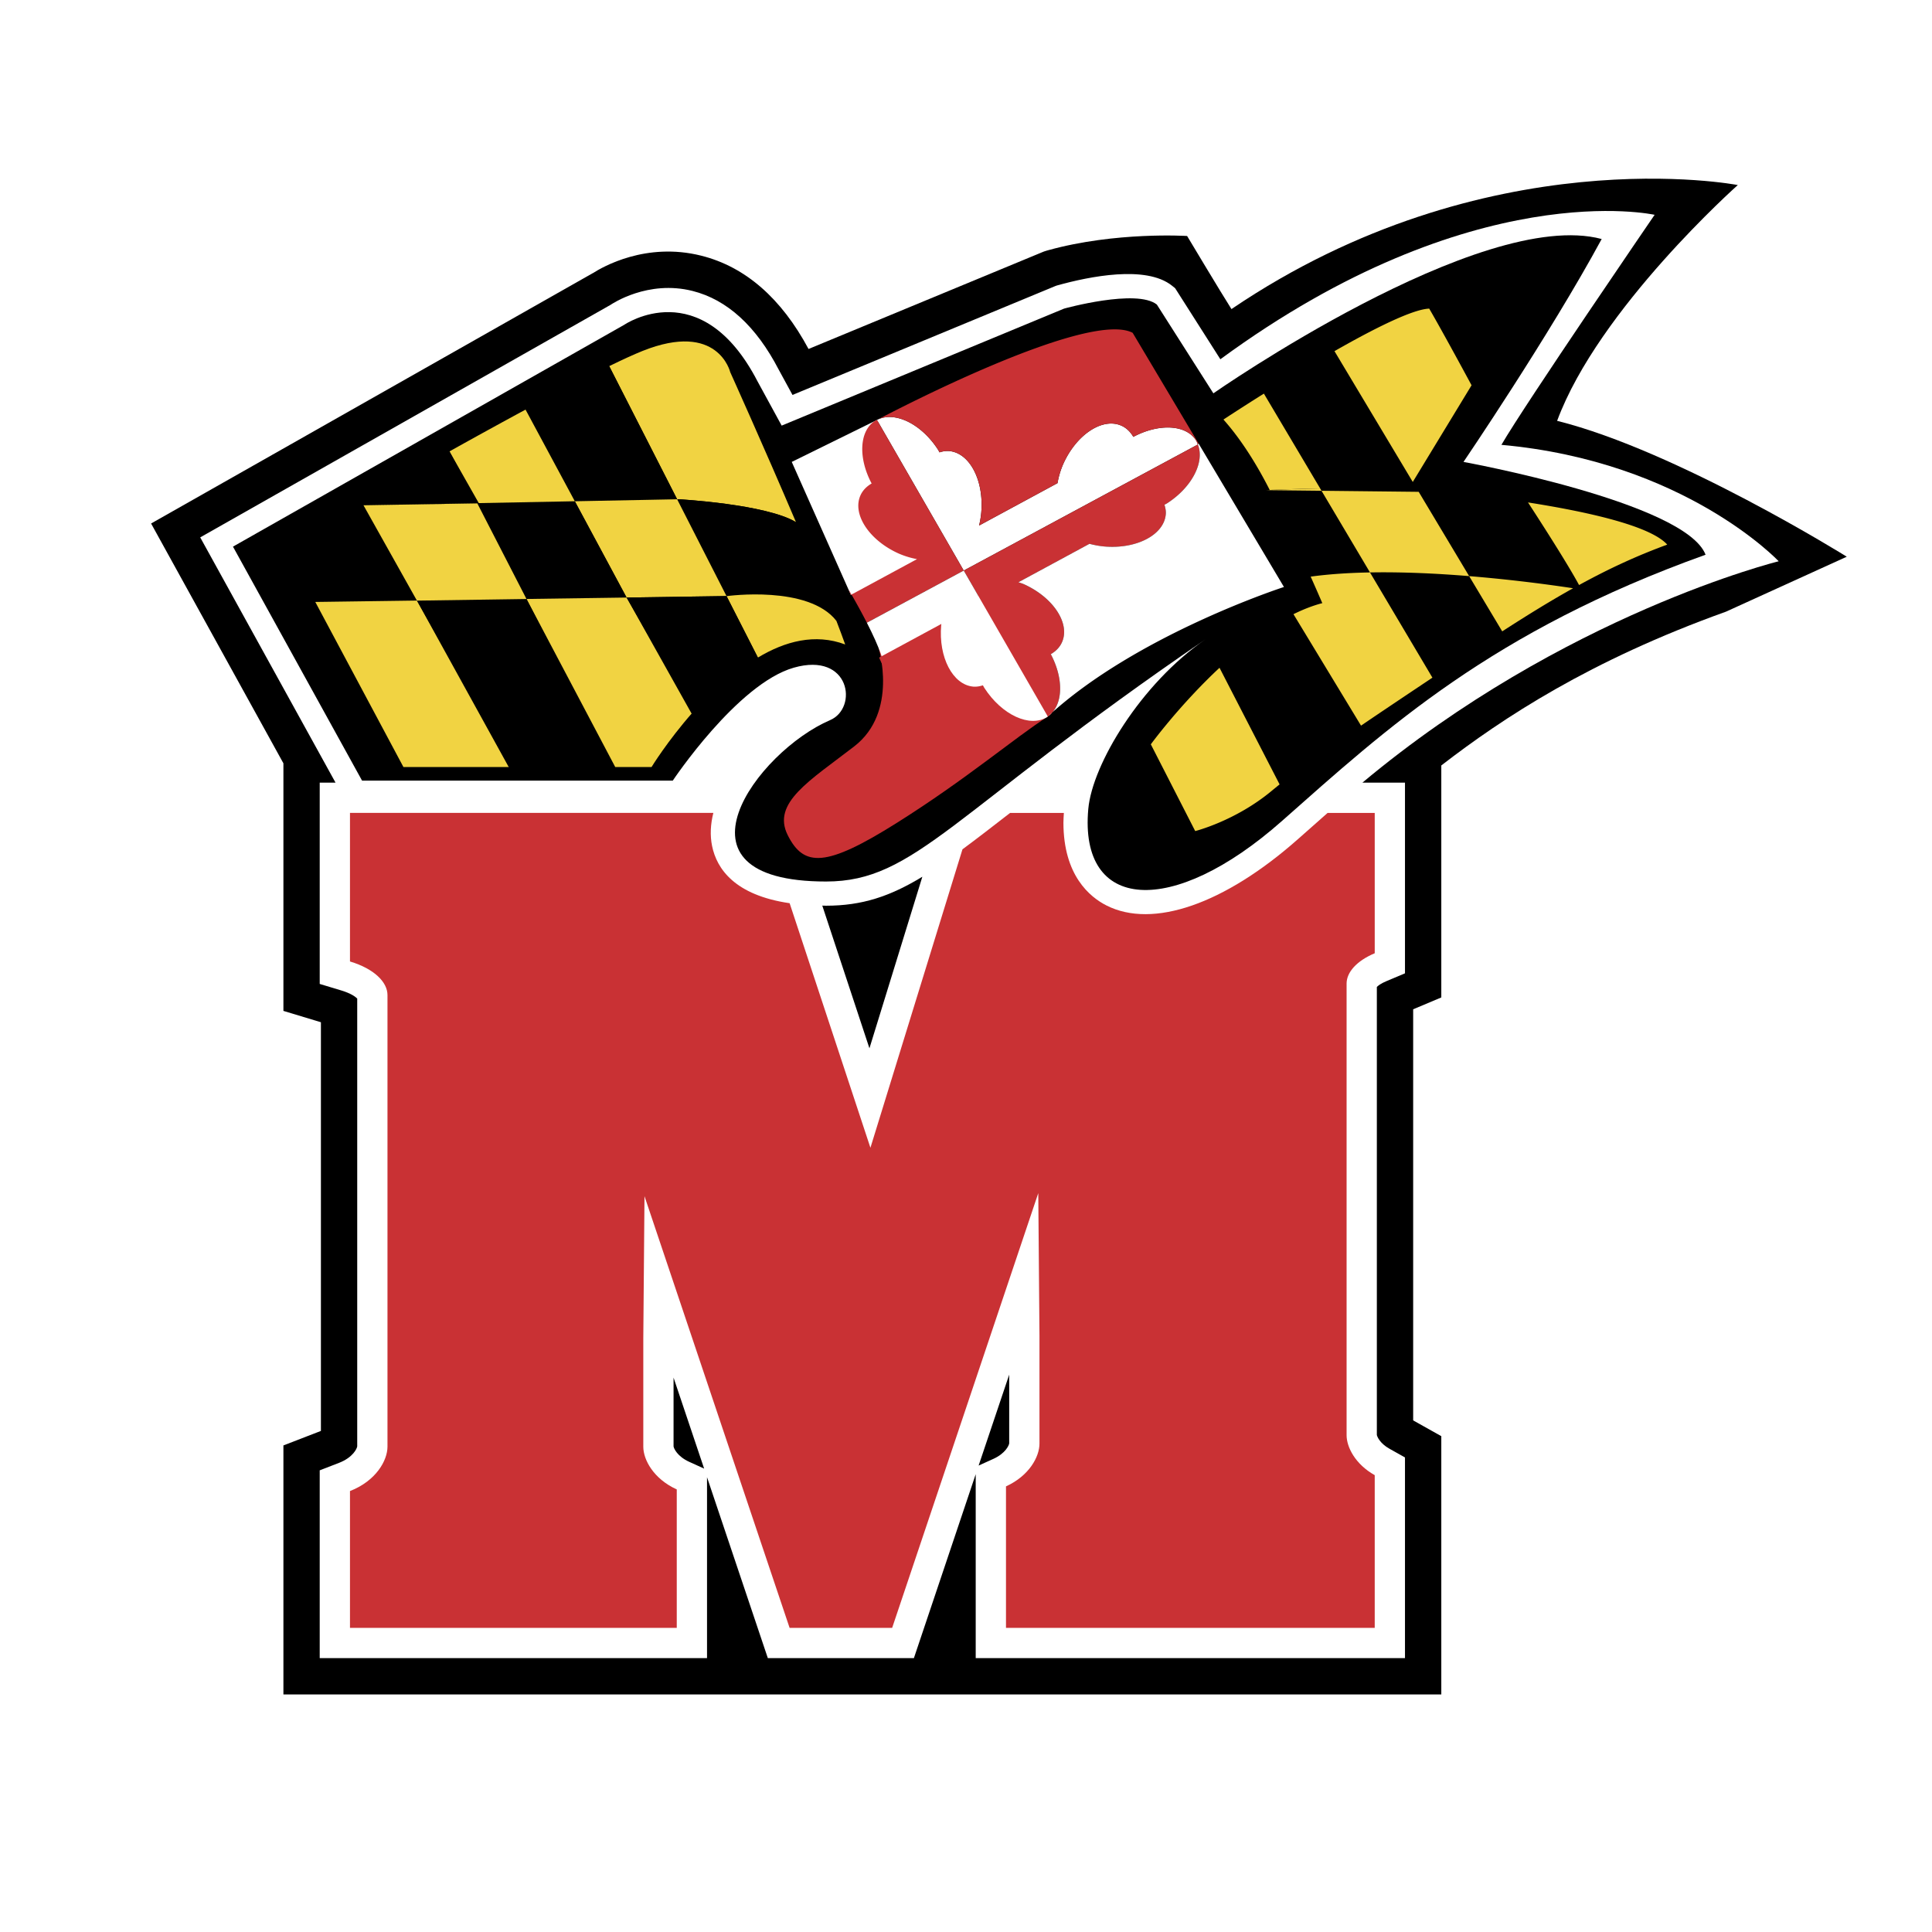
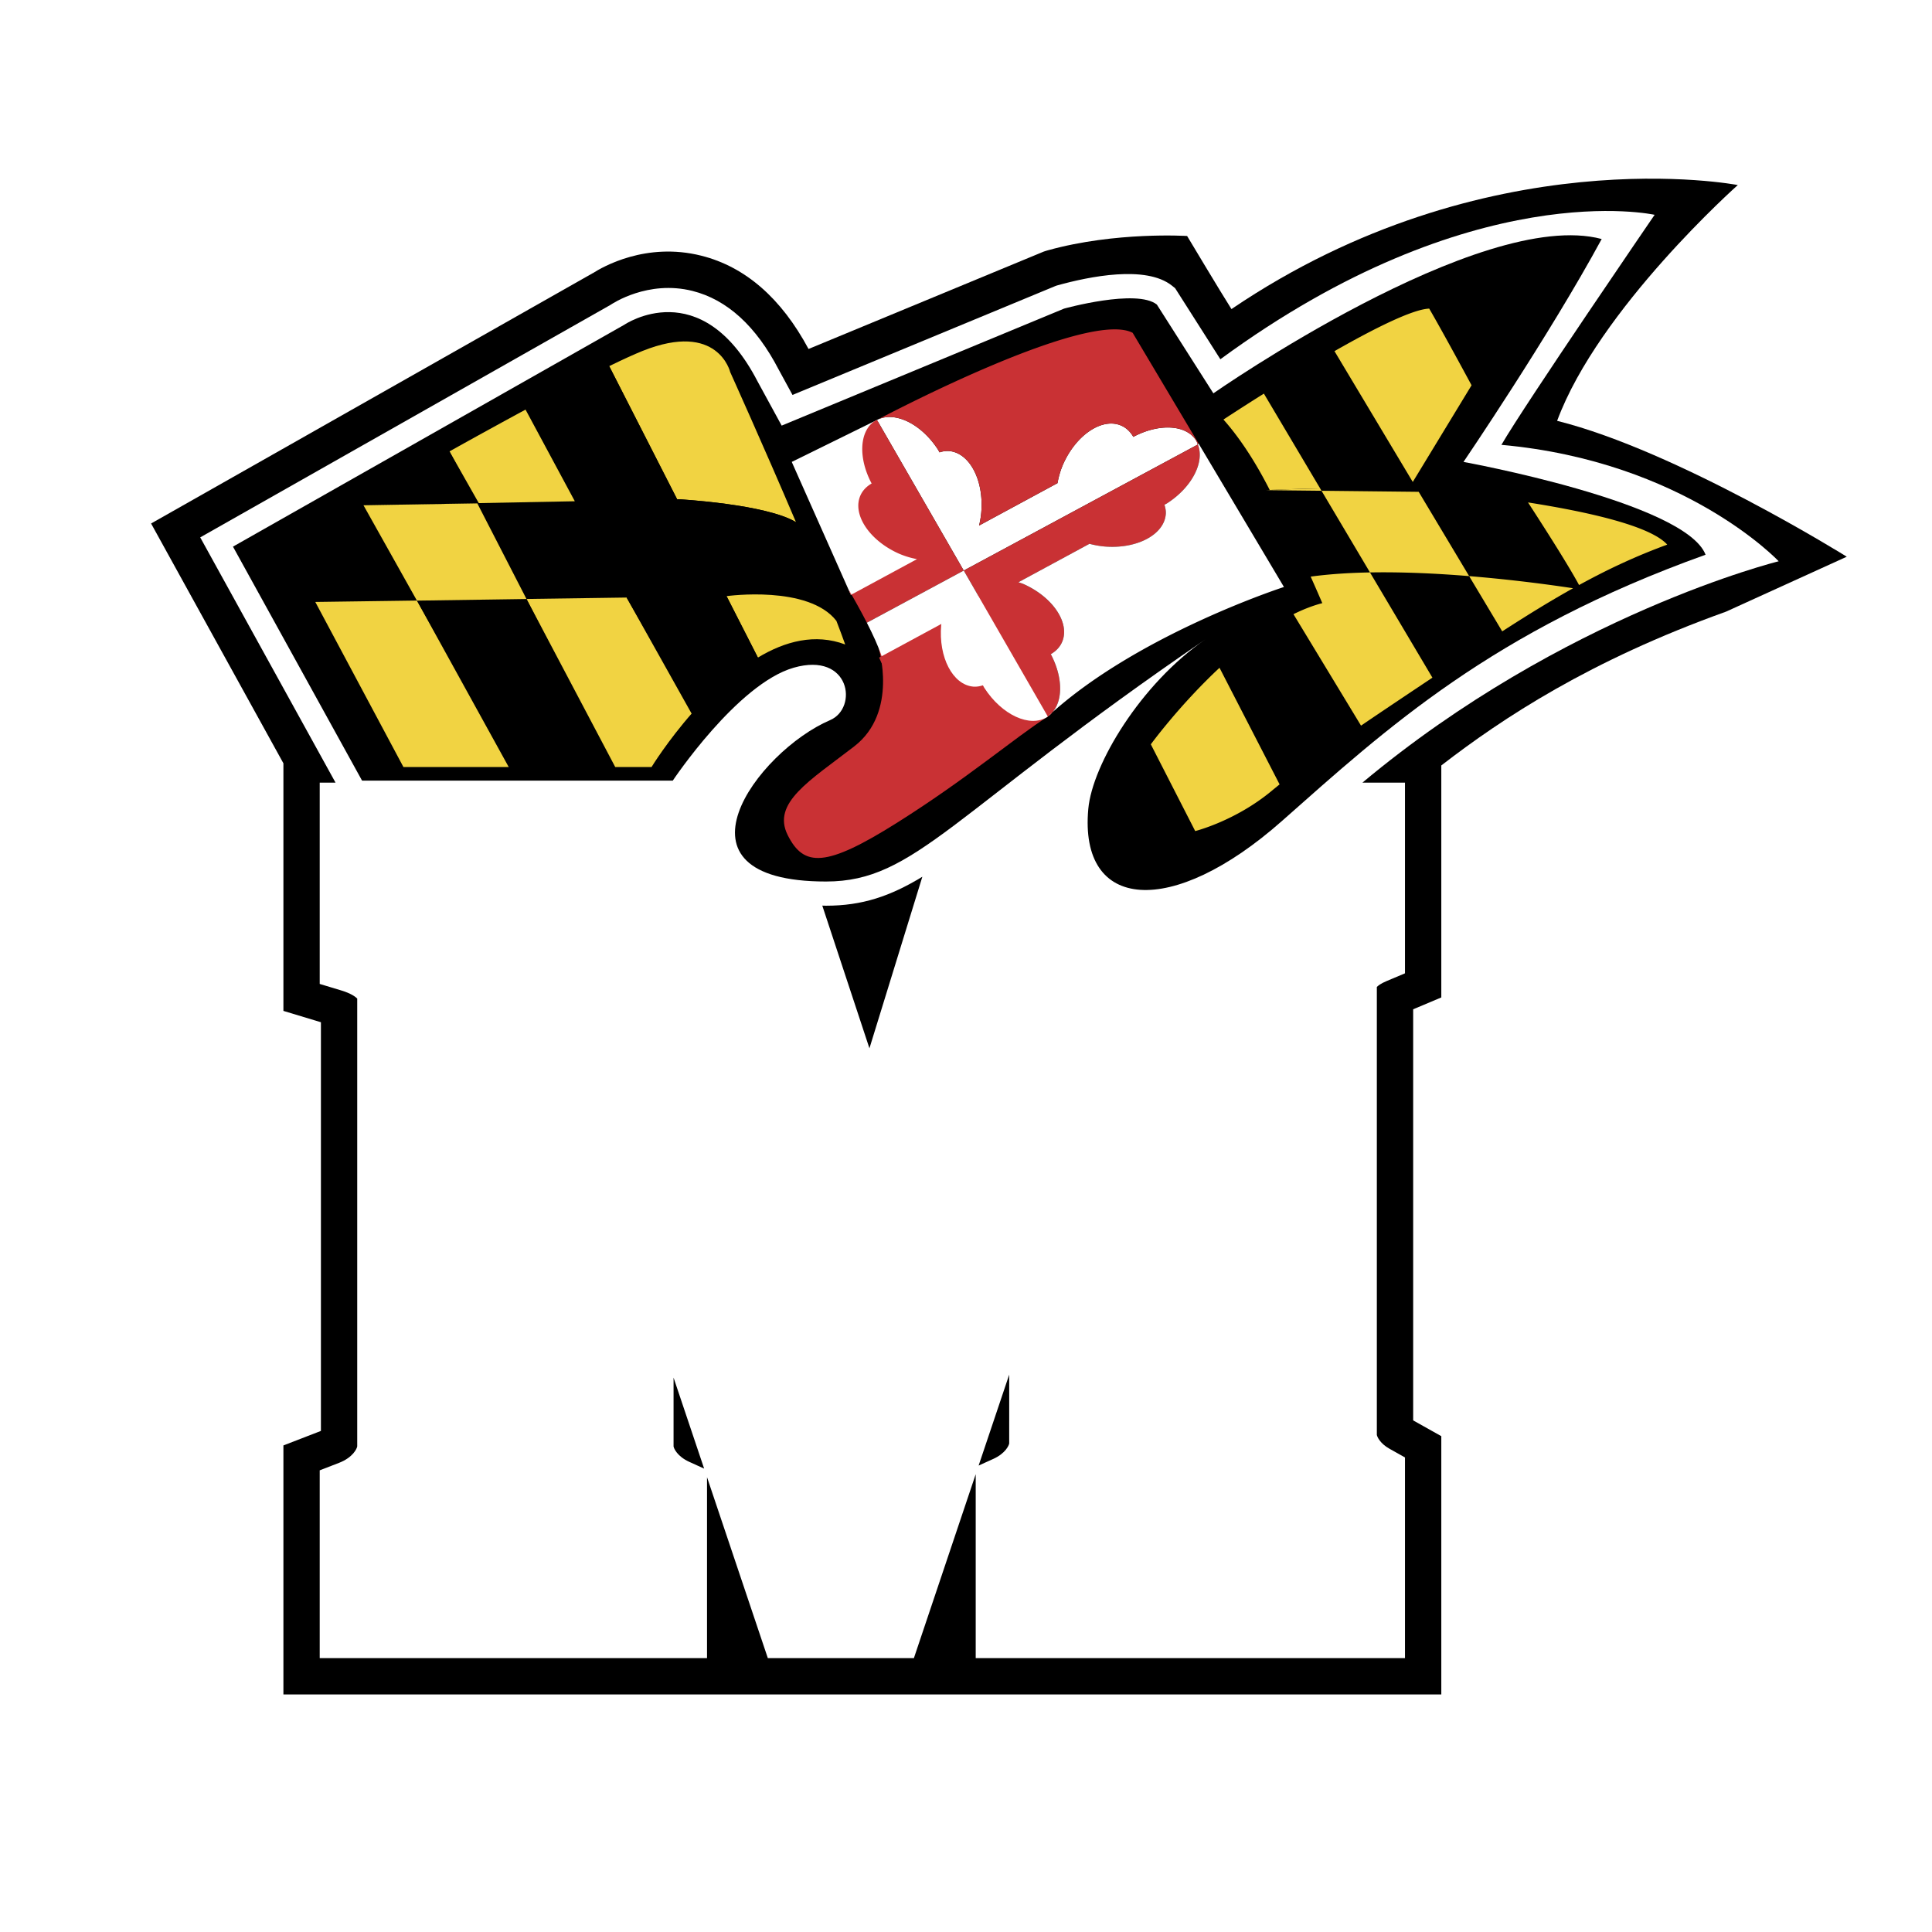
<svg xmlns="http://www.w3.org/2000/svg" width="2500" height="2500" viewBox="0 0 192.756 192.756">
  <g fill-rule="evenodd" clip-rule="evenodd">
    <path fill="#fff" d="M0 0h192.756v192.756H0V0z" />
    <path d="M155.354 41.987c4.145-11.197 18.027-23.524 18.027-23.524s-25.055-4.88-50.518 12.374c-1.055-1.657-4.424-7.292-4.424-7.292s-7.111-.457-13.893 1.428l-.201.059-.217.071c-.174.066-17.854 7.391-23.461 9.714-2.701-5.039-6.294-8.201-10.698-9.306-5.514-1.387-9.845 1.114-10.831 1.749l-.003-.004-44.061 24.973 13.202 23.927v24.701l3.742 1.131v40.775l-3.742 1.447v24.844h115.523v-25.768l-2.807-1.574v-41.016l2.807-1.182V76.369c6.135-4.738 14.814-10.471 28.402-15.343l12.051-5.483c0 .001-16.947-10.579-28.898-13.556z" />
    <path d="M177.459 55.998s-9.357-9.962-27.662-11.616c2.379-4.107 15.285-22.95 15.285-22.95s-18.113-4.075-43.326 14.411l-4.514-7.091-.314-.251c-2.59-2.071-8.262-.912-11.412-.036l-.07.019-.139.049-26.239 10.87-1.375-2.523c-2.248-4.335-5.147-6.986-8.604-7.854-4.448-1.118-8.015 1.282-8.165 1.384L19.976 53.615l13.501 24.471h-1.579v20.082l2.146.648c.998.301 1.44.648 1.596.812v44.678c-.029.215-.416 1.1-1.813 1.643l-1.929.746v18.738H70.54v-18.051l6.067 18.051h14.572l6.168-18.352v18.352h42.828v-20.025l-1.543-.865c-.971-.541-1.242-1.229-1.264-1.387V98.47c.121-.125.383-.34.959-.582l1.848-.779V78.086H135.926c20.099-16.805 41.533-22.088 41.533-22.088zM68.77 145.85c-1.209-.549-1.544-1.352-1.569-1.541v-6.863l3.051 9.078-1.482-.674zm31.918-1.842c-.025.189-.361.99-1.568 1.539l-1.482.672c1.459-4.338 1.594-4.736 3.051-9.072l-.001 6.861zM86.744 104.59c-1.34-4.051-3.106-9.403-4.704-14.236.128.001.244.009.375.009 3.596 0 6.385-.932 9.608-2.89-1.689 5.471-3.773 12.232-5.279 17.117z" fill="#fff" />
    <path fill="#f1d342" d="M68.021 147.5z" />
    <path d="M23.244 54.538L62.289 32.4s7.647-5.233 13.283 5.635l2.415 4.428 28.176-11.673s7.246-2.013 9.258-.402l5.637 8.855s26.666-18.616 38.742-15.396c-5.232 9.66-13.787 22.239-13.787 22.239s22.139 4.026 24.152 9.259c-21.334 7.647-31.799 17.308-42.266 26.566-10.975 9.708-20.252 9.012-19.32-1.208.402-4.428 5.232-12.479 11.674-16.906-25.36 17.309-28.901 24.152-37.838 24.152-16.503 0-6.885-12.978.403-16.101 2.818-1.208 2.013-6.843-3.623-5.233-5.636 1.61-12.075 11.271-12.075 11.271H36.125L23.244 54.538z" />
    <path d="M61.097 30.299l-.069.039a3.812 3.812 0 0 0-.104.069l.173-.108z" fill="#fff" />
-     <path d="M129.5 83.719c-7.336 6.489-14.479 8.964-19.105 6.621-1.67-.845-4.297-3.011-4.297-8.267 0-.305.027-.642.045-.968h-5.365c-1.764 1.369-3.324 2.577-4.752 3.631l-9.183 29.777-8.061-24.4c-5.481-.801-7.27-3.431-7.736-5.702-.22-1.074-.156-2.189.125-3.307H34.917v14.821c2.429.734 3.742 2.066 3.742 3.351v45.061c0 1.371-1.139 3.416-3.742 4.426v13.65h32.604V148.6c-2.321-1.055-3.339-2.963-3.339-4.262v-10.807l.119-14.188 14.478 43.07H89.01l14.579-43.373.119 14.189v10.807c0 1.297-1.018 3.205-3.34 4.26v14.117h36.789v-15.236c-1.941-1.088-2.807-2.797-2.807-3.988V98.127c0-1.109.982-2.253 2.807-3.021v-14h-4.703c-.639.562-1.271 1.124-1.904 1.685l-1.05.928z" fill="#c93134" />
    <path fill="#fff" d="M78.993 46.085l5.899 13.267 7.988-3.002-5.381-14.451-8.506 4.186z" />
    <path d="M87.647 64.602s2.012 6.44-2.416 9.861c-4.428 3.422-8.252 5.636-6.642 8.856 1.61 3.22 3.824 3.22 10.868-1.208 7.044-4.428 11.762-8.499 15.04-10.589 3.275-2.09-4.775-13.159-4.775-13.159l-12.075 6.239z" fill="#c93134" />
    <path d="M119.51 44.348c-.057-.143-.102-.289-.186-.419-1.021-1.588-3.719-1.688-6.252-.343-.289-.495-.678-.884-1.176-1.109-1.871-.849-4.469.844-5.799 3.779a8.345 8.345 0 0 0-.59 1.948l-7.824 4.23c.1-.414.178-.844.217-1.294.279-3.211-1.154-5.96-3.204-6.139a2.45 2.45 0 0 0-.959.13c-.051-.085-.089-.172-.143-.256-1.684-2.615-4.356-3.89-6.096-2.976l8.654 15.026 23.358-12.577z" fill="#fff" />
    <path d="M104.588 71.441a1.082 1.082 0 0 1-.049.044c.018-.012.031-.031.049-.044z" fill="#c93134" />
    <path d="M104.84 65.27c.494-.289.885-.677 1.109-1.175.85-1.873-.844-4.47-3.779-5.8-.186-.085-.373-.133-.562-.203l7.09-3.834c.471.122.957.221 1.473.266 3.211.281 5.959-1.152 6.139-3.202a2.43 2.43 0 0 0-.131-.959c.086-.051.172-.089.258-.143 2.506-1.614 3.773-4.132 3.074-5.871L96.153 56.925l8.386 14.56.049-.044c1.49-1.071 1.568-3.693.252-6.171z" fill="#c93134" />
    <path d="M96.153 56.925l-8.654-15.026c-.062.034-.133.047-.194.086-1.588 1.022-1.688 3.72-.343 6.252-.494.289-.884.678-1.109 1.175-.85 1.873.843 4.469 3.778 5.8a8.403 8.403 0 0 0 1.858.572l-6.536 3.534c.353.611.946 1.663 1.534 2.81l9.666-5.203z" fill="#c93134" />
    <path d="M96.153 56.925l-9.666 5.204c.579 1.132 1.146 2.352 1.476 3.342l5.958-3.222c-.004.041-.015.077-.018.118-.281 3.211 1.153 5.959 3.203 6.138.328.029.645-.031.959-.13.051.085.088.172.143.257 1.746 2.709 4.562 4.004 6.291 2.89.016-.01.025-.026.041-.037l-8.387-14.56z" fill="#fff" />
    <path d="M88.25 66.815c0-.345-.112-.813-.288-1.344l-.254.137.542 1.207zM84.628 58.765l.264.587.061-.033c-.201-.347-.325-.554-.325-.554zM113.006 33.205c-4.629-2.415-25.507 8.694-25.507 8.694 1.74-.914 4.412.361 6.096 2.976.054.084.092.171.143.256.312-.099.632-.159.959-.13 2.05.179 3.483 2.928 3.204 6.139a8.69 8.69 0 0 1-.217 1.294l7.824-4.23c.119-.64.293-1.292.59-1.948 1.33-2.935 3.928-4.627 5.799-3.779.498.226.887.615 1.176 1.109 2.533-1.345 5.23-1.246 6.252.343.08.123.123.263.176.397l.096-.052-6.591-11.069z" fill="#c93134" />
    <path d="M104.588 71.441C113.4 63.317 128.1 58.564 128.1 58.564l-8.504-14.29-.096.052.01.021c.699 1.739-.568 4.257-3.074 5.871-.086.054-.172.092-.258.143.1.312.16.632.131.959-.18 2.05-2.928 3.483-6.139 3.202a8.929 8.929 0 0 1-1.473-.266l-7.09 3.834c.189.07.377.118.562.203 2.936 1.33 4.629 3.927 3.779 5.8-.225.498-.615.886-1.109 1.175 1.317 2.48 1.239 5.102-.251 6.173z" fill="#fff" />
    <path d="M79.416 52.096c-3.228-7.585-6.561-14.966-6.561-14.966s-1.208-5.132-8.755-2.114c-.86.345-1.998.868-3.319 1.513l6.777 13.282.164-.002s8.705.481 11.694 2.287z" fill="#f1d342" />
    <path d="M79.416 52.096c-2.988-1.806-11.693-2.287-11.693-2.287l-.164.002 4.927 9.659h.067s8.109-1.118 10.896 2.475c-1.103-2.868-2.557-6.38-4.033-9.849zM67.558 49.812L60.781 36.53c-2.316 1.131-5.222 2.652-8.348 4.338l4.917 9.143 10.208-.199z" />
-     <path fill="#f1d342" d="M57.35 50.01l5.166 9.607 9.969-.147-4.927-9.658-10.208.198z" />
    <path d="M47.61 50.199l4.919 9.565 9.987-.147-5.166-9.607-9.74.189z" />
    <path d="M72.552 59.47h-.067l3.13 6.136c2.71-1.633 5.711-2.431 8.71-1.307-.255-.716-.552-1.509-.877-2.354-2.787-3.593-10.896-2.475-10.896-2.475zM52.529 59.759l8.853 16.767h3.623s1.584-2.592 4.101-5.448l-6.59-11.461-9.987.142z" fill="#f1d342" />
    <path d="M75.616 65.606l-3.13-6.136-9.969.146 6.59 11.769c1.777-2.072 4.017-4.278 6.509-5.779zM36.035 50c-4.435 2.524-7.559 4.338-7.559 4.338l2.98 5.73 10.141-.143L36.035 50z" />
-     <path fill="#f1d342" d="M31.456 60.056l8.794 16.47h10.754l-9.407-16.609-10.141.139z" />
+     <path fill="#f1d342" d="M31.456 60.056l8.794 16.47h10.754l-9.407-16.609-10.141.139" />
    <path d="M52.529 59.764l-10.932.16 9.407 17.055h10.378l-8.853-17.215z" />
    <path d="M57.35 50.01l-4.917-9.143a654.76 654.76 0 0 0-7.589 4.169l2.766 5.162 9.74-.188z" fill="#f1d342" />
    <path d="M47.618 50.214l.16-.003-2.934-5.175a1069.708 1069.708 0 0 0-8.809 4.963l.23.413 11.345-.213.008.015z" />
    <path fill="#f1d342" d="M52.529 59.764l-4.911-9.55-11.353.198 5.332 9.512 10.932-.16z" />
    <path d="M47.61 50.199l-11.345.213 11.353-.198-.008-.015z" />
    <path d="M142.592 30.79c-1.68.067-5.531 2.007-9.451 4.243l7.812 13.052 5.865-9.646c0-.001-2.818-5.234-4.226-7.649zM114.818 74.262l4.428 8.654s4.023-1.006 7.646-4.025c.254-.211.512-.421.773-.632l-5.994-11.635c-4.013 3.744-6.853 7.638-6.853 7.638zM146.576 57.479l3.301 5.513c2.637-1.707 4.932-3.108 7.07-4.303a155.232 155.232 0 0 0-10.371-1.21zM130.766 57.53a186.38 186.38 0 0 1 1.16 2.645c-.963.251-1.924.632-2.877 1.102l6.74 11.119c1.943-1.322 4.268-2.879 7.123-4.786l-6.229-10.498c-2.068.036-4.076.165-5.917.418zM141.543 49.069l-9.695-.105 4.836 8.148c3.293-.06 6.734.109 9.893.367l-5.034-8.41zM126.098 39.271c-2.383 1.496-4.035 2.587-4.035 2.587.945 1.055 2.713 3.267 4.617 7.027.783-.033 2.676-.108 5.031-.156l-5.613-9.458zM126.289 48.903l.402.004-.012-.022-.39.018z" fill="#f1d342" />
    <path d="M131.711 48.73c-2.355.048-4.248.123-5.031.156a.437.437 0 0 0 .012.022l5.156.056-.137-.234zM166.34 54.337c-1.686-1.884-7.959-3.278-13.891-4.209 1.33 2.043 3.955 6.13 5.094 8.241 3.041-1.666 5.803-2.933 8.797-4.032z" fill="#f1d342" />
  </g>
</svg>